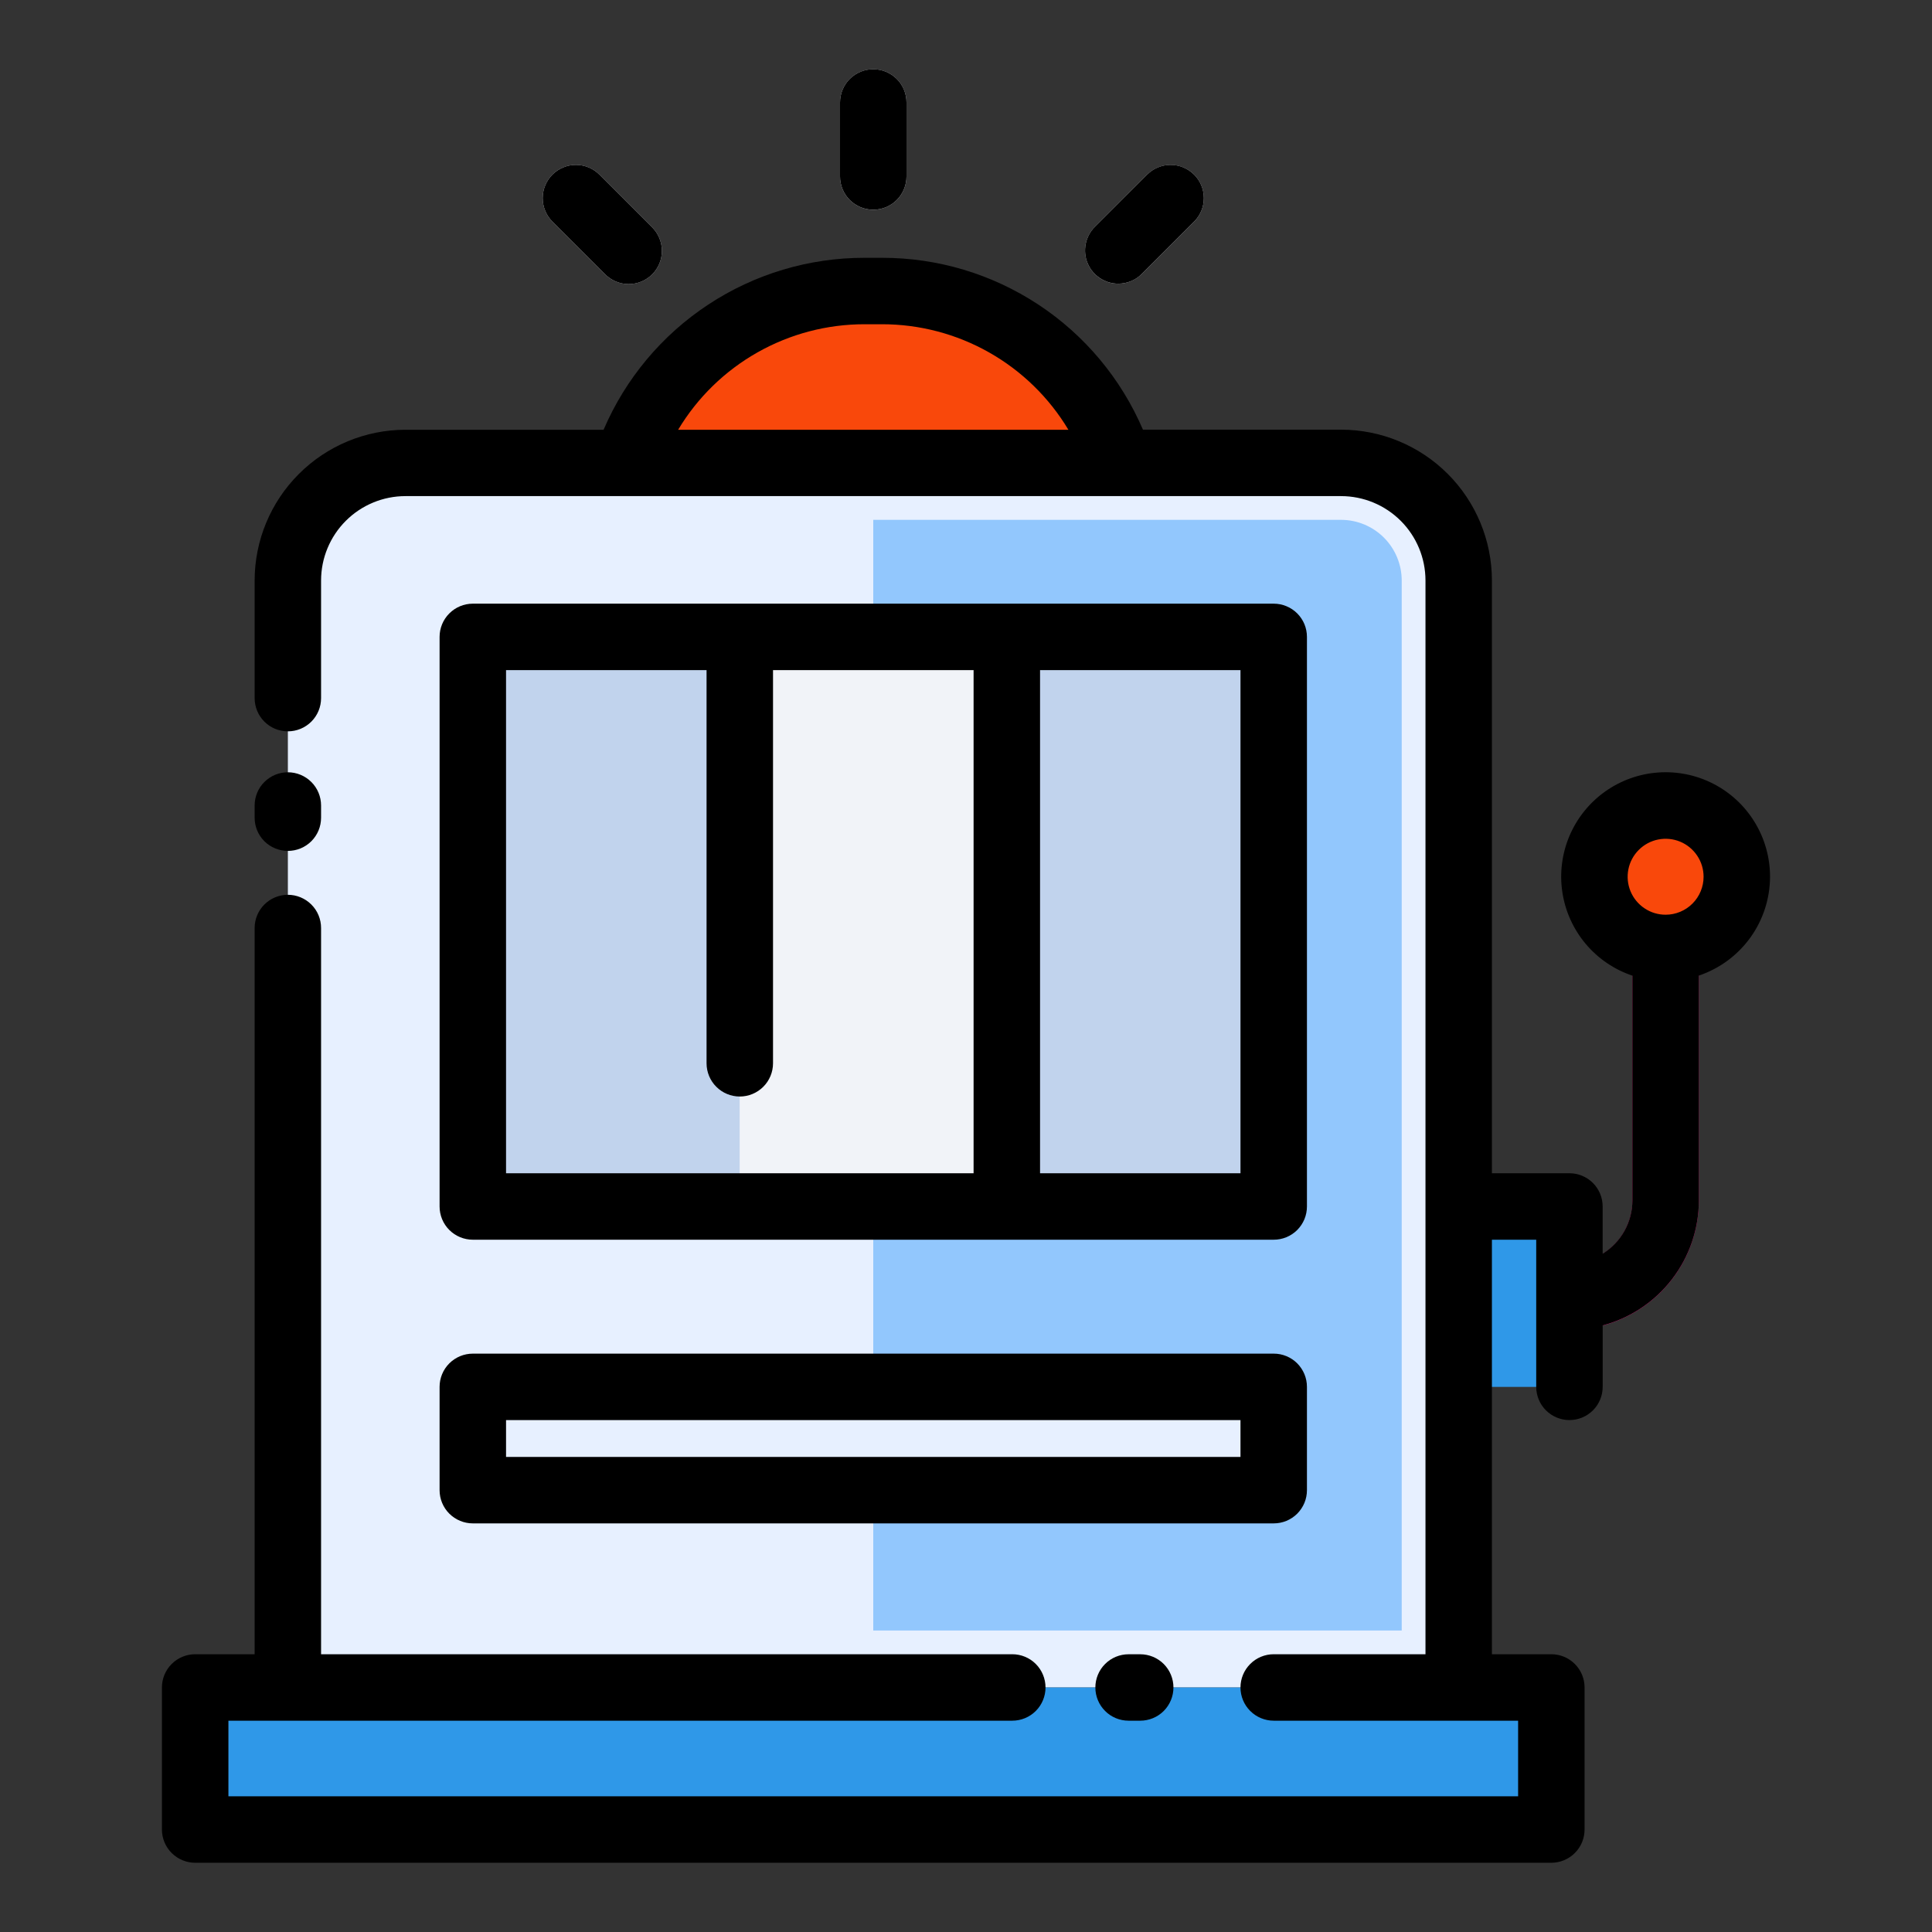
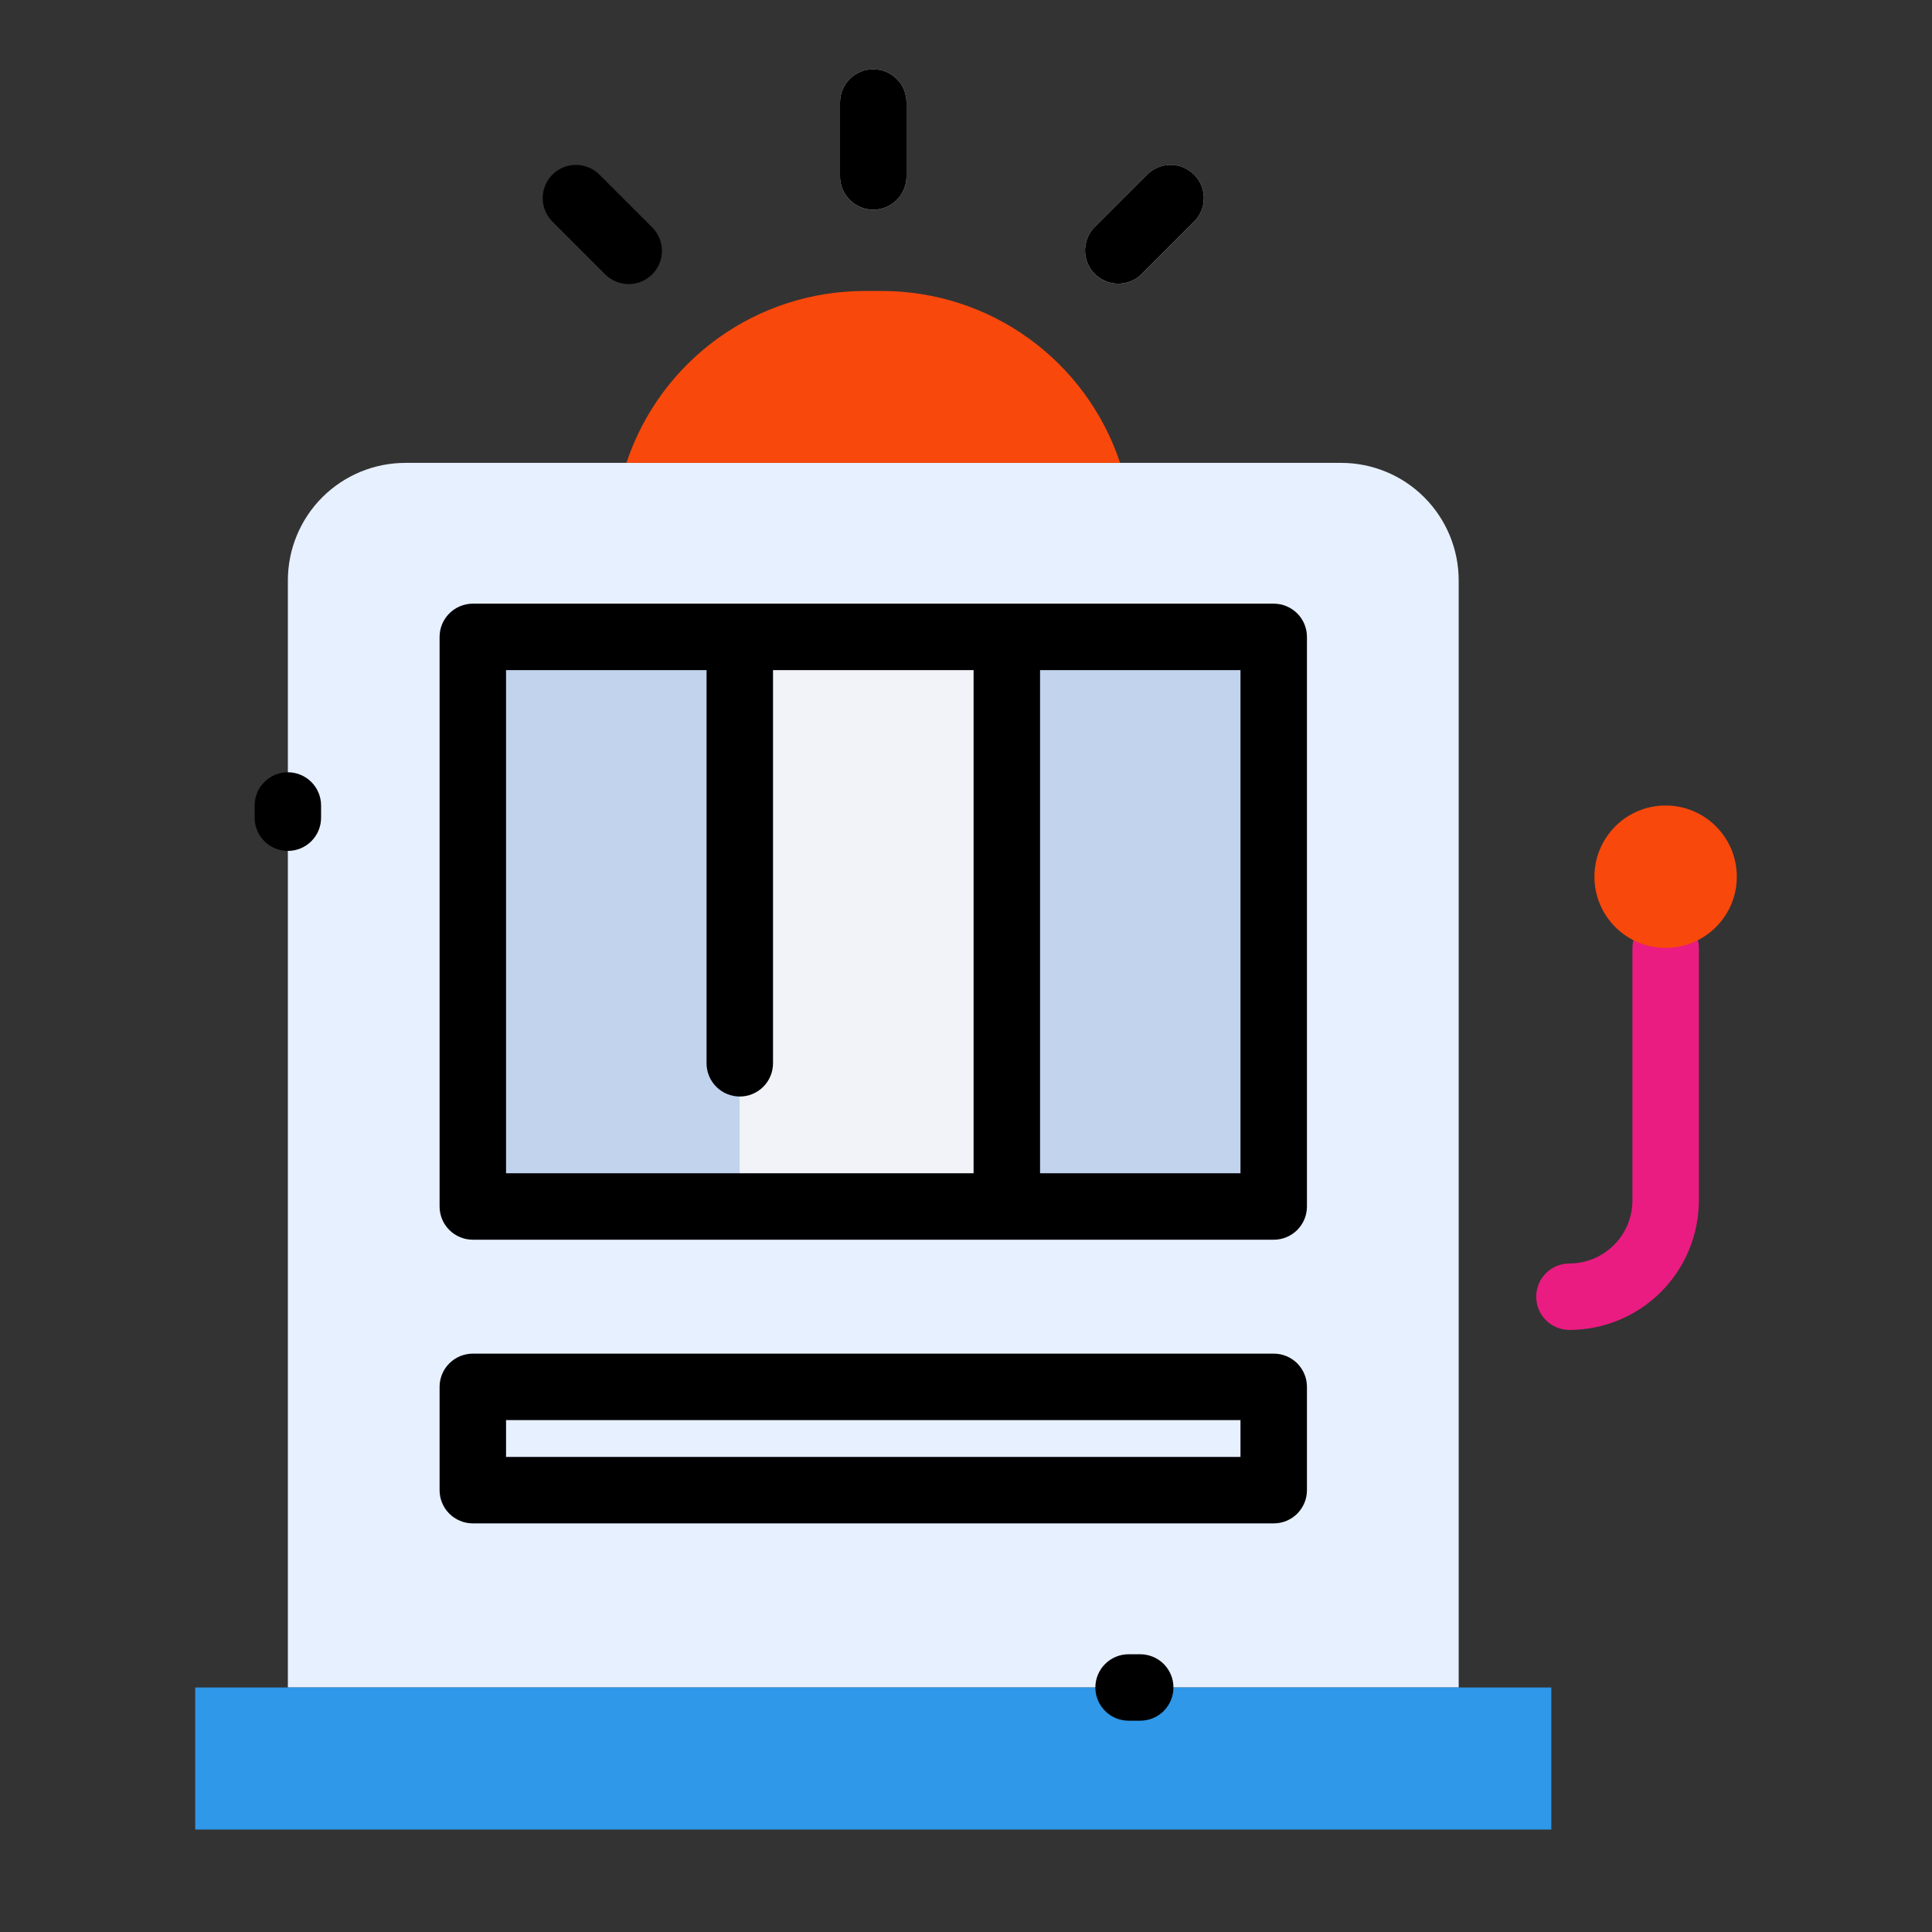
<svg xmlns="http://www.w3.org/2000/svg" width="70" height="70" viewBox="0 0 70 70" fill="none">
  <rect x="0" y="0" width="70" height="70" fill="#333333" stroke="none" />
  <path d="M56.863 48.186C56.544 48.186 56.238 48.059 56.012 47.833C55.786 47.607 55.66 47.301 55.66 46.982C55.66 46.663 55.786 46.356 56.012 46.13C56.238 45.905 56.544 45.778 56.863 45.778C57.468 45.778 58.048 45.537 58.477 45.109C58.904 44.682 59.145 44.102 59.146 43.497V34.348C59.146 34.028 59.273 33.722 59.498 33.496C59.724 33.271 60.03 33.144 60.35 33.144C60.669 33.144 60.975 33.271 61.201 33.496C61.427 33.722 61.553 34.028 61.553 34.348V43.497C61.552 44.74 61.057 45.932 60.178 46.811C59.299 47.69 58.107 48.184 56.863 48.186Z" fill="#EA1C81" />
  <path d="M48.592 16.771H14.688C13.559 16.771 12.476 17.22 11.677 18.018C10.878 18.817 10.43 19.9 10.43 21.03V61.141H52.851V21.031C52.851 20.472 52.741 19.918 52.527 19.401C52.313 18.884 51.999 18.414 51.604 18.019C51.209 17.623 50.739 17.309 50.222 17.095C49.705 16.881 49.151 16.771 48.592 16.771Z" fill="#E7F0FF" />
-   <path d="M48.592 18.835H31.64V59.077H50.787V21.031C50.786 20.449 50.554 19.892 50.143 19.48C49.731 19.068 49.174 18.836 48.592 18.835Z" fill="#92C7FD" />
  <path d="M31.956 10.543H31.324C29.414 10.543 27.552 11.144 26.004 12.262C24.455 13.38 23.298 14.958 22.697 16.771H40.583C39.982 14.958 38.825 13.38 37.276 12.262C35.728 11.144 33.866 10.543 31.956 10.543Z" fill="#F9480B" />
  <path d="M31.64 2.509C31.32 2.509 31.014 2.636 30.789 2.861C30.563 3.087 30.436 3.393 30.436 3.713V6.395C30.436 6.715 30.563 7.021 30.789 7.247C31.014 7.472 31.32 7.599 31.64 7.599C31.959 7.599 32.265 7.472 32.491 7.247C32.717 7.021 32.844 6.715 32.844 6.395V3.713C32.844 3.555 32.813 3.398 32.752 3.252C32.692 3.106 32.603 2.973 32.491 2.861C32.38 2.749 32.247 2.661 32.101 2.6C31.954 2.54 31.798 2.509 31.64 2.509Z" fill="#F1F3F8" />
-   <path d="M21.718 6.327C21.606 6.215 21.474 6.126 21.328 6.066C21.181 6.005 21.025 5.974 20.867 5.974C20.709 5.974 20.552 6.005 20.406 6.066C20.26 6.126 20.127 6.215 20.015 6.327C19.904 6.438 19.815 6.571 19.755 6.717C19.694 6.863 19.663 7.02 19.663 7.178C19.663 7.336 19.694 7.493 19.755 7.639C19.815 7.785 19.904 7.917 20.015 8.029L21.913 9.926C22.024 10.041 22.157 10.133 22.303 10.195C22.45 10.259 22.608 10.292 22.768 10.293C22.928 10.294 23.087 10.264 23.235 10.203C23.383 10.143 23.517 10.053 23.63 9.94C23.743 9.827 23.832 9.693 23.893 9.545C23.953 9.397 23.984 9.238 23.982 9.079C23.981 8.919 23.948 8.761 23.884 8.614C23.821 8.467 23.73 8.334 23.615 8.223L21.718 6.327Z" fill="#F1F3F8" />
  <path d="M43.265 6.327C43.039 6.102 42.733 5.975 42.413 5.975C42.094 5.975 41.788 6.102 41.562 6.327L39.666 8.224C39.44 8.45 39.313 8.756 39.313 9.075C39.313 9.395 39.44 9.701 39.666 9.927C39.891 10.152 40.197 10.279 40.517 10.279C40.836 10.279 41.142 10.152 41.368 9.927L43.265 8.03C43.49 7.804 43.617 7.498 43.617 7.179C43.617 6.859 43.49 6.553 43.265 6.327Z" fill="#F1F3F8" />
  <path d="M7.073 61.141H56.207V66.288H7.073V61.141Z" fill="#2F98E8" />
  <path d="M17.131 23.078H26.804V43.715H17.131V23.078Z" fill="#C1D3ED" />
  <path d="M26.804 23.078H36.477V43.715H26.804V23.078Z" fill="#F1F3F8" />
  <path d="M36.476 23.078H46.149V43.715H36.476V23.078Z" fill="#C1D3ED" />
  <path d="M17.131 50.25H46.149V53.993H17.131V50.25Z" fill="#E7F0FF" />
-   <path d="M52.851 43.715H56.864V50.25H52.851V43.715Z" fill="#2F98E8" />
  <path d="M60.348 34.344C61.773 34.344 62.928 33.19 62.928 31.765C62.928 30.34 61.773 29.185 60.348 29.185C58.924 29.185 57.769 30.34 57.769 31.765C57.769 33.19 58.924 34.344 60.348 34.344Z" fill="#F9480B" />
  <path d="M10.43 30.83C10.588 30.83 10.744 30.799 10.89 30.739C11.036 30.678 11.169 30.59 11.281 30.478C11.393 30.366 11.481 30.233 11.542 30.087C11.602 29.941 11.633 29.785 11.633 29.626V29.185C11.633 28.866 11.507 28.559 11.281 28.334C11.055 28.108 10.749 27.981 10.43 27.981C10.11 27.981 9.804 28.108 9.578 28.334C9.352 28.559 9.226 28.866 9.226 29.185V29.626C9.226 29.946 9.352 30.252 9.578 30.478C9.804 30.703 10.11 30.83 10.43 30.83Z" fill="black" />
  <path d="M31.64 7.598C31.798 7.598 31.954 7.567 32.101 7.507C32.247 7.446 32.38 7.358 32.491 7.246C32.603 7.134 32.692 7.001 32.752 6.855C32.813 6.709 32.844 6.553 32.844 6.394V3.712C32.844 3.392 32.717 3.086 32.491 2.86C32.265 2.635 31.959 2.508 31.64 2.508C31.32 2.508 31.014 2.635 30.789 2.86C30.563 3.086 30.436 3.392 30.436 3.712V6.394C30.436 6.714 30.563 7.02 30.789 7.246C31.014 7.471 31.32 7.598 31.64 7.598Z" fill="black" />
  <path d="M21.913 9.926C22.024 10.041 22.157 10.133 22.304 10.195C22.451 10.259 22.608 10.292 22.768 10.293C22.928 10.294 23.087 10.264 23.235 10.203C23.383 10.143 23.517 10.053 23.63 9.94C23.743 9.827 23.832 9.693 23.893 9.545C23.953 9.397 23.984 9.238 23.982 9.079C23.981 8.919 23.948 8.761 23.884 8.614C23.821 8.467 23.73 8.334 23.615 8.223L21.718 6.327C21.606 6.215 21.474 6.126 21.328 6.066C21.181 6.005 21.025 5.974 20.867 5.974C20.709 5.974 20.552 6.005 20.406 6.066C20.26 6.126 20.127 6.215 20.015 6.327C19.904 6.438 19.815 6.571 19.755 6.717C19.694 6.863 19.663 7.02 19.663 7.178C19.663 7.336 19.694 7.493 19.755 7.639C19.815 7.785 19.904 7.917 20.015 8.029L21.913 9.926Z" fill="black" />
  <path d="M40.517 10.278C40.675 10.278 40.832 10.247 40.978 10.187C41.124 10.127 41.257 10.038 41.368 9.926L43.265 8.029C43.491 7.803 43.617 7.497 43.617 7.178C43.617 6.859 43.491 6.552 43.265 6.327C43.039 6.101 42.733 5.974 42.414 5.974C42.094 5.974 41.788 6.101 41.562 6.327L39.666 8.223C39.497 8.392 39.383 8.606 39.337 8.84C39.29 9.073 39.314 9.315 39.405 9.535C39.496 9.755 39.651 9.943 39.849 10.075C40.047 10.207 40.279 10.278 40.517 10.278Z" fill="black" />
  <path d="M40.891 59.937C40.572 59.937 40.265 60.064 40.04 60.289C39.814 60.515 39.687 60.821 39.687 61.141C39.687 61.46 39.814 61.766 40.04 61.992C40.265 62.218 40.572 62.344 40.891 62.344H41.312C41.632 62.344 41.938 62.218 42.164 61.992C42.389 61.766 42.516 61.46 42.516 61.141C42.516 60.821 42.389 60.515 42.164 60.289C41.938 60.064 41.632 59.937 41.312 59.937H40.891Z" fill="black" />
  <path d="M17.131 44.917H46.149C46.307 44.917 46.464 44.886 46.61 44.826C46.756 44.765 46.889 44.677 47.001 44.565C47.112 44.453 47.201 44.32 47.262 44.174C47.322 44.028 47.353 43.871 47.353 43.713V23.076C47.353 22.918 47.322 22.761 47.262 22.615C47.201 22.469 47.112 22.336 47.001 22.225C46.889 22.113 46.756 22.024 46.61 21.964C46.464 21.903 46.307 21.872 46.149 21.872H17.131C16.812 21.872 16.506 21.999 16.28 22.225C16.054 22.451 15.927 22.757 15.927 23.076V43.713C15.927 44.033 16.054 44.339 16.28 44.565C16.506 44.79 16.812 44.917 17.131 44.917ZM44.945 42.51H37.683V24.28H44.945V42.51ZM18.335 24.28H25.6V38.525C25.6 38.844 25.727 39.151 25.953 39.376C26.178 39.602 26.485 39.729 26.804 39.729C27.123 39.729 27.429 39.602 27.655 39.376C27.881 39.151 28.008 38.844 28.008 38.525V24.28H35.275V42.51H18.335V24.28Z" fill="black" />
  <path d="M15.927 53.991C15.927 54.311 16.054 54.617 16.28 54.843C16.506 55.068 16.812 55.195 17.131 55.195H46.149C46.307 55.195 46.464 55.164 46.61 55.104C46.756 55.043 46.889 54.955 47.001 54.843C47.112 54.731 47.201 54.598 47.262 54.452C47.322 54.306 47.353 54.15 47.353 53.991V50.248C47.353 50.09 47.322 49.934 47.262 49.788C47.201 49.642 47.112 49.509 47.001 49.397C46.889 49.285 46.756 49.197 46.61 49.136C46.464 49.076 46.307 49.044 46.149 49.045H17.131C16.812 49.045 16.506 49.172 16.28 49.397C16.054 49.623 15.927 49.929 15.927 50.248V53.991ZM18.335 51.452H44.945V52.788H18.335V51.452Z" fill="black" />
-   <path d="M64.132 31.766C64.132 31.07 63.941 30.387 63.578 29.793C63.216 29.198 62.696 28.715 62.077 28.397C61.457 28.079 60.762 27.938 60.067 27.99C59.373 28.041 58.706 28.284 58.141 28.69C57.575 29.096 57.133 29.651 56.862 30.293C56.592 30.934 56.503 31.638 56.607 32.327C56.711 33.015 57.003 33.662 57.45 34.195C57.898 34.729 58.484 35.128 59.145 35.35V43.496C59.144 43.883 59.044 44.263 58.856 44.6C58.667 44.938 58.396 45.222 58.067 45.425V43.713C58.067 43.555 58.036 43.399 57.976 43.252C57.915 43.106 57.827 42.974 57.715 42.862C57.603 42.75 57.47 42.661 57.324 42.601C57.178 42.54 57.022 42.509 56.863 42.509H54.055V21.03C54.054 19.582 53.478 18.193 52.454 17.169C51.429 16.145 50.041 15.569 48.593 15.568H41.411C40.618 13.718 39.3 12.141 37.619 11.034C35.938 9.927 33.969 9.338 31.956 9.341H31.324C29.311 9.338 27.342 9.928 25.661 11.036C23.98 12.143 22.662 13.72 21.869 15.571H14.688C13.24 15.573 11.852 16.149 10.828 17.173C9.803 18.197 9.227 19.585 9.226 21.034V25.294C9.226 25.614 9.353 25.92 9.578 26.146C9.804 26.372 10.11 26.498 10.43 26.498C10.749 26.498 11.055 26.372 11.281 26.146C11.507 25.92 11.633 25.614 11.633 25.294V21.03C11.634 20.22 11.956 19.444 12.529 18.871C13.102 18.298 13.878 17.976 14.688 17.975H48.592C49.402 17.976 50.179 18.298 50.752 18.871C51.325 19.444 51.647 20.22 51.648 21.03V59.936H46.149C45.83 59.936 45.524 60.063 45.298 60.289C45.072 60.515 44.945 60.821 44.945 61.14C44.945 61.459 45.072 61.766 45.298 61.991C45.524 62.217 45.83 62.344 46.149 62.344H55.004V65.083H8.276V62.344H36.677C36.997 62.344 37.303 62.217 37.529 61.991C37.754 61.766 37.881 61.459 37.881 61.14C37.881 60.821 37.754 60.515 37.529 60.289C37.303 60.063 36.997 59.936 36.677 59.936H11.633V33.624C11.633 33.304 11.507 32.998 11.281 32.773C11.055 32.547 10.749 32.42 10.43 32.42C10.11 32.42 9.804 32.547 9.578 32.773C9.353 32.998 9.226 33.304 9.226 33.624V59.936H7.071C6.752 59.936 6.446 60.063 6.22 60.289C5.994 60.515 5.867 60.821 5.867 61.14V66.287C5.867 66.606 5.994 66.912 6.22 67.138C6.446 67.364 6.752 67.491 7.071 67.491H56.208C56.366 67.491 56.523 67.46 56.669 67.399C56.815 67.339 56.947 67.25 57.059 67.138C57.171 67.027 57.26 66.894 57.32 66.748C57.381 66.602 57.412 66.445 57.412 66.287V61.14C57.412 60.982 57.381 60.825 57.32 60.679C57.26 60.533 57.171 60.401 57.059 60.289C56.947 60.177 56.815 60.088 56.669 60.028C56.523 59.967 56.366 59.936 56.208 59.936H54.055V44.917H55.66V50.248C55.66 50.568 55.787 50.874 56.013 51.1C56.239 51.325 56.545 51.452 56.864 51.452C57.183 51.452 57.49 51.325 57.715 51.1C57.941 50.874 58.068 50.568 58.068 50.248V48.022C59.066 47.756 59.948 47.169 60.578 46.35C61.208 45.532 61.551 44.529 61.553 43.496V35.347C62.303 35.094 62.955 34.613 63.418 33.971C63.88 33.329 64.13 32.558 64.132 31.766ZM31.324 11.748H31.956C33.316 11.747 34.654 12.099 35.837 12.769C37.021 13.439 38.011 14.404 38.71 15.571H24.57C25.269 14.404 26.259 13.439 27.443 12.769C28.627 12.099 29.964 11.747 31.324 11.748ZM60.348 33.142C60.076 33.142 59.81 33.062 59.584 32.91C59.358 32.759 59.181 32.544 59.077 32.293C58.973 32.041 58.946 31.765 58.999 31.498C59.052 31.231 59.183 30.986 59.376 30.794C59.568 30.601 59.813 30.47 60.08 30.417C60.347 30.364 60.623 30.391 60.875 30.495C61.126 30.599 61.341 30.776 61.492 31.002C61.644 31.228 61.724 31.494 61.724 31.766C61.724 32.131 61.579 32.481 61.321 32.739C61.063 32.997 60.713 33.142 60.348 33.142Z" fill="black" />
</svg>